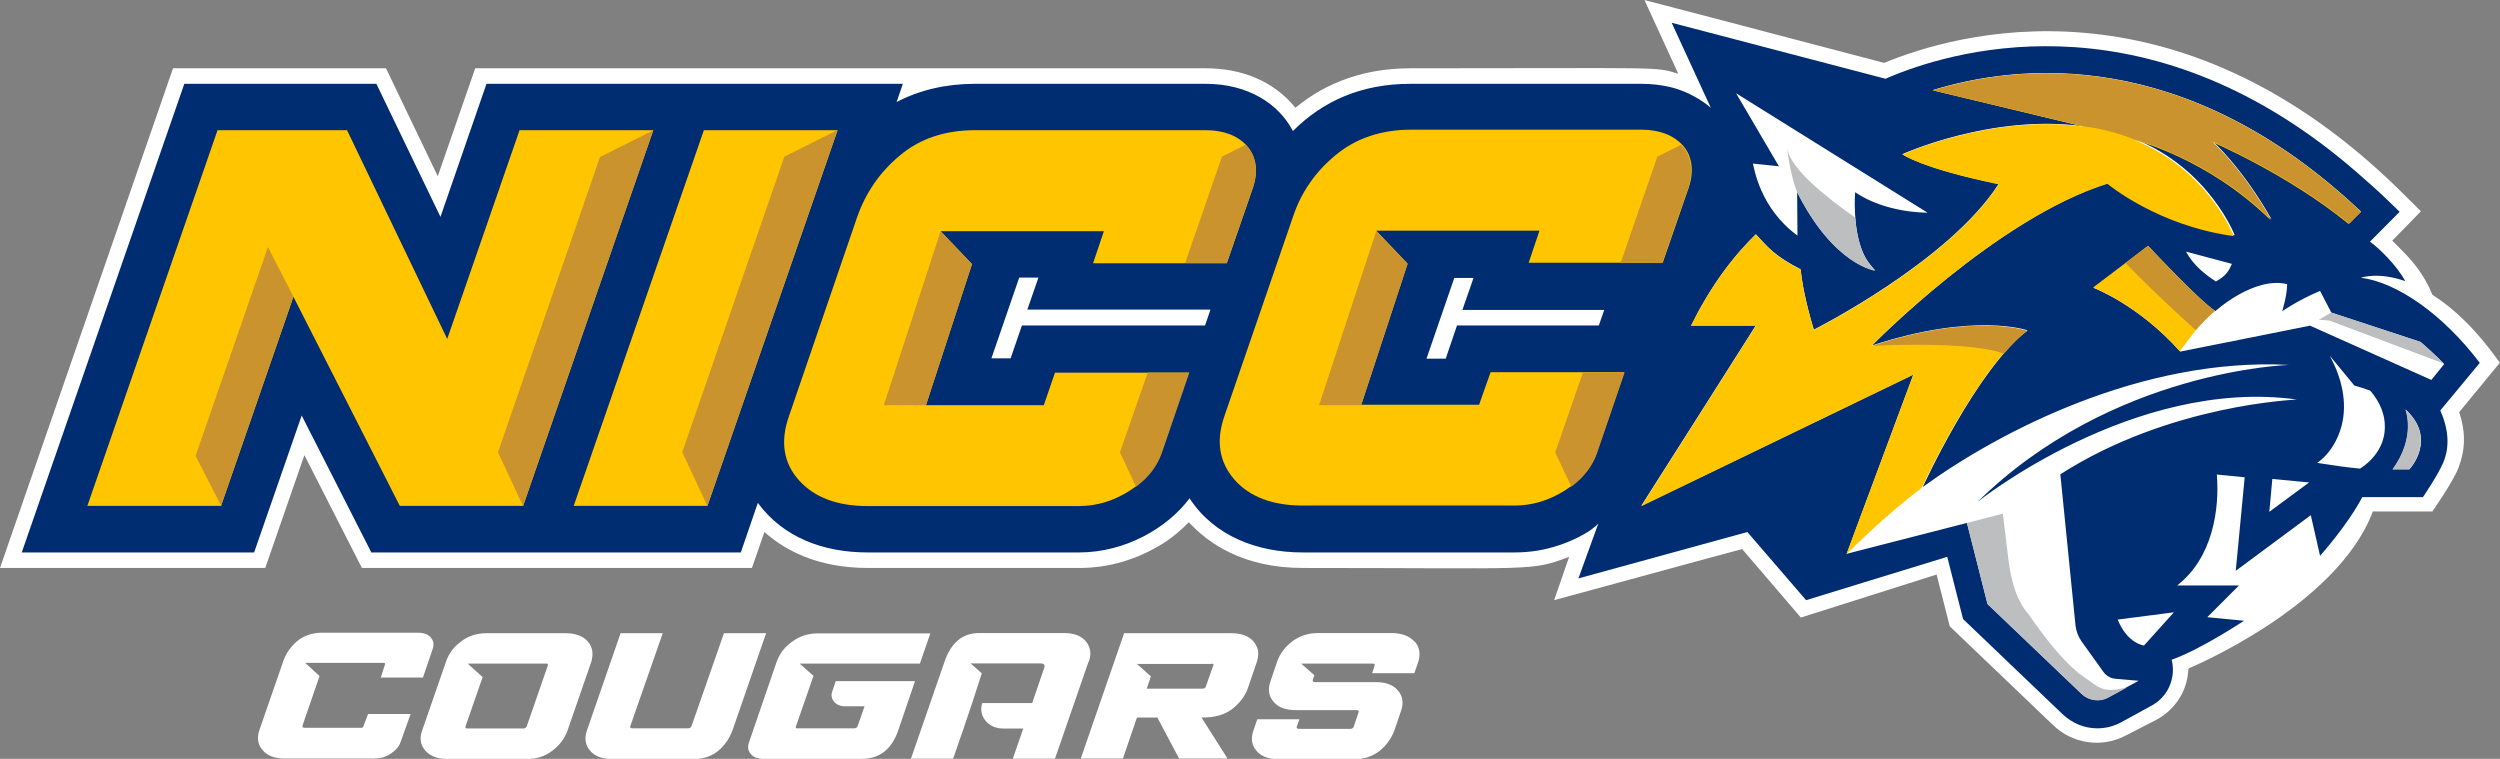
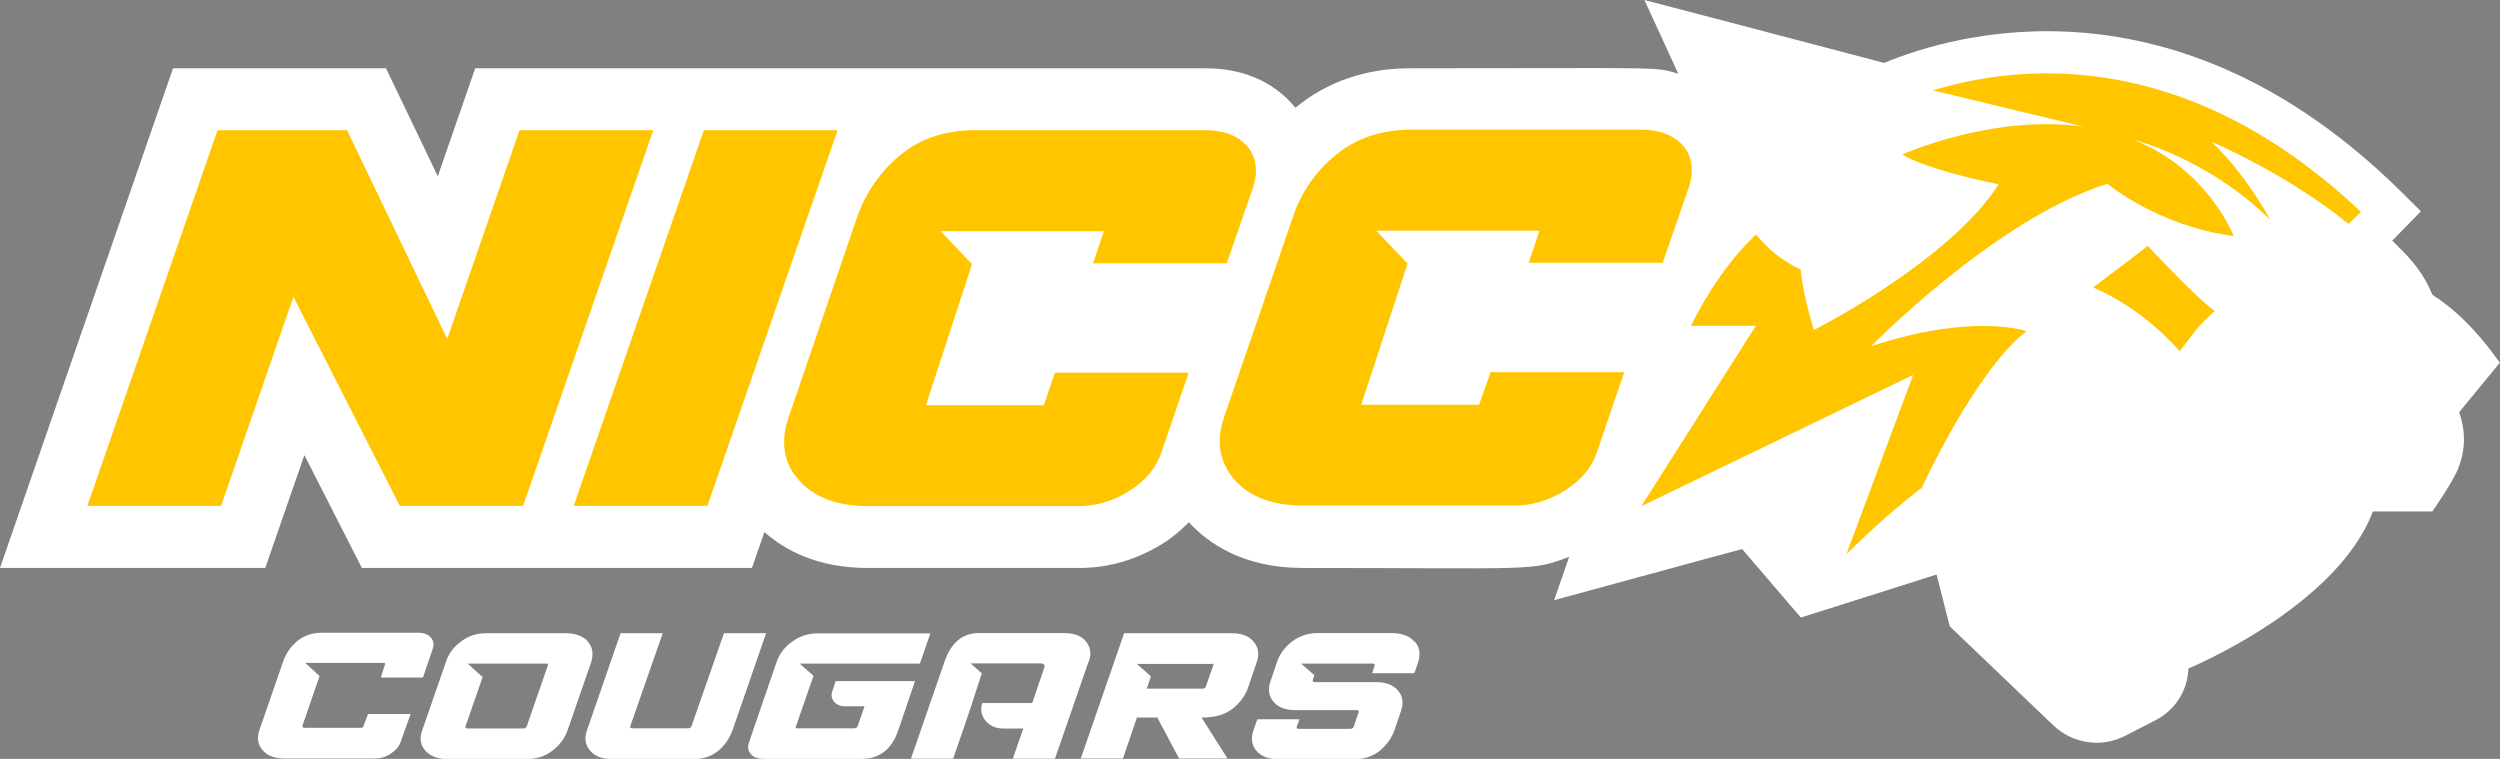
<svg xmlns="http://www.w3.org/2000/svg" id="a" width="148.25" height="45" viewBox="0 0 148.25 45">
  <rect x="0" y="0" width="148.25" height="45" fill="#808080" stroke="none" />
  <g id="b">
    <path d="M148.25,21.52c-1.45-2.04-2.77-3.25-4.01-4.04-.51-1.26-1.22-2.06-1.99-2.82l-.39-.39,1.7-1.74-1.22-1.21c-13.37-13.16-26.46-9.31-30.61-7.59l-10.66-2.8h0l-3.53-.92h-.02l2,4.36c-1.47-.43-.62-.32-15.89-.32-2.66,0-4.95.8-6.81,2.34-1.33-1.63-3.25-2.34-5.32-2.34H28.18l-2.22,6.4-3.07-6.4h-12.63L0,33.68h15.73l2.32-6.69,3.41,6.69h23.13l.74-2.13c1.22,1.08,3.14,2.13,6.14,2.13h12.54c1.76,0,3.42-.5,4.95-1.45.59-.37,1.08-.8,1.54-1.26,1.14,1.24,3.21,2.71,6.76,2.71,13.84,0,13.48.21,15.79-.66l-.89,2.57,8.92-2.43h0l2.23-.6,3.48,4.06,8.05-2.55.78,3.07,6.14,5.87c1.15,1.1,2.87,1.35,4.27.62l1.83-.94c1.08-.57,1.81-1.65,1.9-2.87l.02-.18s8.8-3.64,10.93-9.31h-.02,3.55s1.24-1.79,1.54-2.57c.43-1.12.44-2.15.05-3.32l2.41-2.93ZM54.26,40.39l-.99,2.91c-.39,1.14-1.12,1.7-2.16,1.7h-5.82c-.34,0-.6-.09-.76-.28-.18-.2-.21-.43-.11-.71l1.63-4.75c.18-.5.48-.9.94-1.22.44-.32.94-.48,1.49-.48h6.69l-.62,1.79h-7.13l.82.73-1.05,3.02c-.02.05.02.09.07.09h3.37c.12,0,.21-.05.23-.14l.41-1.17h-1.21c-.5,0-.87-.44-.71-.87l.21-.62h4.7v.02ZM45.43,37.55l-1.99,5.75c-.18.48-.44.87-.83,1.21-.39.32-.87.5-1.45.5h-4.86c-.59,0-1.03-.16-1.31-.5-.28-.32-.35-.73-.18-1.21l1.99-5.75h2.5l-1.92,5.5c-.04.09.02.14.12.14h3.3c.11,0,.18-.05.21-.14l1.92-5.5h2.5ZM34.87,38.05c-.28-.32-.73-.5-1.31-.5h-4.7c-.59,0-1.1.16-1.53.5-.44.32-.73.73-.89,1.21l-1.4,4.04c-.18.48-.11.87.18,1.21.28.32.73.5,1.31.5h4.7c.59,0,1.1-.16,1.53-.5.43-.32.73-.73.9-1.21l1.4-4.04c.14-.48.09-.89-.2-1.21ZM32.48,39.48l-1.24,3.58c-.04.09-.09.14-.21.14h-3.3c-.11,0-.16-.05-.12-.14l1.01-2.91-.89-.8h4.63c.11-.02.16.04.12.12ZM21.85,42.34h2.5l-.59,1.65c-.09.28-.3.51-.6.71s-.62.28-.98.28h-5.3c-.59,0-1.03-.16-1.31-.5-.28-.32-.35-.73-.18-1.21l1.4-4.04c.16-.48.44-.87.83-1.21.39-.32.89-.5,1.47-.5h5.69c.34,0,.6.09.76.28.18.2.21.43.11.71l-.57,1.67h-2.5l.25-.78c.02-.05,0-.09-.07-.09h-4.66l.85.78-1.01,2.93c-.02.09.02.14.12.14h3.37c.07,0,.11-.04.12-.09l.28-.74ZM83.9,38.05c.28.32.35.73.2,1.21l-.23.66h-2.5l.14-.43c.04-.09,0-.14-.11-.14h-4.24l.78.69-.09.27c-.02.09.02.14.12.14h3.62c.59,0,1.03.16,1.31.5.28.32.35.73.18,1.21l-.39,1.15c-.18.48-.46.87-.87,1.21-.41.32-.9.5-1.49.5h-4.51c-.59,0-1.03-.16-1.31-.5-.28-.32-.35-.73-.18-1.21l.23-.66h2.5l-.16.43c-.04.09.02.14.12.14h3.05c.11,0,.18-.05.21-.14l.28-.83c.04-.09,0-.14-.11-.14h-3.62c-.59,0-1.03-.16-1.31-.5-.28-.32-.35-.73-.18-1.21l.39-1.15c.16-.48.46-.87.89-1.21.43-.32.94-.5,1.53-.5h4.45c.55.02.99.18,1.28.51ZM64.55,39.24l-1.99,5.75h-2.5l.62-1.79h-1.22c-.87,0-1.47-.76-1.21-1.51h2.96l.71-2.08c.07-.18-.02-.27-.23-.27h-4.13l.66.59-.57,1.76-.51,1.51-.62,1.79h-2.5l1.99-5.75c.39-1.14,1.08-1.7,2.04-1.7h5.04c.59,0,1.03.16,1.31.5.27.34.34.74.16,1.21ZM74.34,38.05c-.28-.34-.73-.5-1.31-.5h-6.37l-2.57,7.43h2.5l.83-2.43h1.21l1.29,2.43h2.87l-1.54-2.43h.05c.73,0,1.31-.16,1.76-.5.44-.34.74-.73.92-1.19l.55-1.61c.16-.48.09-.87-.2-1.21ZM71.94,39.48l-.43,1.22c-.02.09-.09.14-.21.14h-3.3l.25-.73-.83-.74h4.42c.11-.04.14.02.11.11Z" style="fill:#fff; stroke-width:0px;" />
-     <path d="M147.06,21.53c-2.2-2.91-4.93-4.79-7.06-5.06,0,0,1.01-.37,2.63.2-.48-.9-1.51-1.92-2.09-2.34l1.76-1.77-.59-.57c-.66-.64-1.31-1.22-1.97-1.79-.34-.28-.66-.57-.99-.83-12.06-9.77-23.25-6.31-26.94-4.7l-12.68-3.32,2.32,5.04c-1.19-1.01-2.47-1.24-2.47-1.24h0c-.48-.11-1.03-.18-1.63-.18h-13.71c-2.87,0-5.16.99-6.97,2.8-.83-1.6-2.64-2.8-5.18-2.8h-13.66c-1.74,0-3.3.37-4.66,1.08l.37-1.08h-24.69l-2.73,7.89-3.8-7.89h-11.39L1.29,32.76h13.78l2.82-8.12,4.13,8.12h21.91l1.01-2.94c1.51,2.06,3.9,2.94,6.51,2.94h12.54c2.73,0,5.23-1.44,6.55-3.21,1.45,2.22,3.99,3.21,6.7,3.21h12.59c.9,0,1.77-.14,2.63-.43h0s.96-.3,1.76-.83c.02-.02.14-.09.16-.11.14-.11.28-.21.41-.34-.07.14,0-.02-1.19,3.25l10.02-2.75,3.48,4.04,8.37-2.57.94,3.69,5.92,5.66c.57.53,1.29.82,2.04.82.48,0,.94-.11,1.38-.34l1.79-.98c.94-.48,1.45-1.51,1.28-2.55l-.04-.2c1.72-.6,4.29-2.31,4.29-2.31l-2.18-.21,1.88-1.88h-3.67c2.13-1.65,2.52-4.54,2.36-6.58l1.65.16-.53,5.55,4.45-3.3.55,2.41s1.65-1.84,2.5-3.48h3.6s.89-1.31,1.19-2.02c.41-.94.34-1.99-.16-3.12l2.34-2.82ZM71.46,19.3h-10.86l-.67,1.95h-1.14l1.65-4.79h1.14l-.66,1.9h10.86l-.32.94ZM86.4,19.3l-.67,1.97h-1.14l1.65-4.79h1.14l-.66,1.9h8.41l-.32.92s-8.41,0-8.41,0ZM114.3,12.61s-2.43.05-4.29-1.21c0,0-.18,2.08.46,3.57.11.25.25.5.41.69.11.12.2.27.32.37,0,0-2.45-.3-4.63-4.65l.02,2.59c-2.23-1.63-2.57-4.01-2.64-4.27l1.54.16-2.54-4.33,11.35,7.08ZM127.14,38.28s-.99-.11-1.56-1.54l3.33-.43-1.77,1.97ZM122.18,28.15l.9,8.96c.04.32.16.64.34.9l1.31,1.83c.16.23.43.39.71.41l1.38.12-1.83.99c-.5.27-1.12.18-1.54-.2l-5.59-5.34-1.22-4.81-7.13,1.83,3.96-10.64-12.42,6-3.72,1.79,3.72-5.85,3.07-4.84h-3.83c.25-.5.5-.98.76-1.42.87-1.51,1.9-2.84,3.07-3.99.73.78,1.1,1.28,2.66,2.08.07.73.27,1.88.78,3.58,0,0,8-4.03,10.96-8.64-4.58-.94-5.71-1.77-5.71-1.77,0,0,5.32-2.41,10.75-1.65l-8.94-2.15c5-1.54,14.95-2.66,25.38,7.2l-.67.69c-3.65-2.98-8.14-4.88-8.14-4.88,0,0,1.76,1.56,3.51,4.65-3.78-3.71-8.07-4.74-8.07-4.74,4.38,1.76,5.89,5.69,5.89,5.69-4.51-.62-7.49-3.1-7.49-3.1-6.62,2.06-14.01,9.63-14.01,9.63,6.12-1.99,9.21-.89,9.21-.89-3.05,2.34-6.21,9.29-6.21,9.29,4.54-3.3,13-7.7,21.73-7.24,0,0-10.5.28-18.48,8.12,0,0,9.24-7.4,18.93-6.07-.02.02-7.52.27-14.01,4.43ZM132.36,15.64c-.21.46-.37.73-.96,1.05-.64-.41-1.35-.98-1.77-1.77l2.73.73ZM134.57,30.35l.18-1.95,2.18.21-2.36,1.74ZM139.95,27.79c-.73-.07-1.53-.18-2.54-.34,0,0,.14-.09.34-.28,0,0,2.18-1.83.78-5.29-.11-.25-.23-.51-.37-.78l1.45,1.76s.43.12.94.3c.57.66.9,1.42.87,2.22-.02.99-.59,1.84-1.47,2.41ZM142.88,27.83h-.99c1.42-1.93.76-3.55.76-3.55,1.92,1.76.23,3.55.23,3.55ZM136.95,19.32l-7.66,1.53c-2.48-2.78-5.14-3.78-5.14-3.78.41-.3,3.25-2.47,3.25-2.47,0,0,2.94,3.16,3.97,3.85,0,0,2.29-2.08,4.26-1.6-.02.76-.3,1.61-.3,1.61,0,0,.94-.66,2.25-1.21l.67,1.29,5.29,1.74c.14.11,1.05.92,1.4,1.31l-.76.94-7.22-3.23Z" style="fill:#002d72; stroke-width:0px;" />
    <path d="M88.39,22.07h7.93l-1.65,4.82c-.3.87-.94,1.61-1.88,2.2-.94.59-1.93.89-2.98.89h-12.54c-1.79,0-3.16-.51-4.06-1.53-.92-1.05-1.12-2.32-.59-3.81l4.06-11.8c.48-1.44,1.33-2.66,2.52-3.64,1.19-.99,2.7-1.51,4.47-1.51h13.66c1.08,0,1.9.32,2.47.94h0c.55.62.67,1.53.34,2.5l-1.54,4.45h-7.95l.64-1.9h-9.68l1.86,1.95-2.75,8.37h6.99l.69-1.95ZM41.74,7.72l-7.72,22.28h7.93l7.72-22.28h-7.93ZM61.9,24.03h-6.99l2.73-8.37-1.86-1.95h9.68l-.64,1.9h7.93l1.54-4.45c.34-.98.21-1.88-.34-2.5h0c-.55-.62-1.38-.94-2.47-.94h-13.66c-1.77,0-3.28.5-4.47,1.51-1.19.99-2.02,2.22-2.52,3.64l-4.04,11.8c-.53,1.49-.34,2.78.59,3.81.9,1.01,2.27,1.53,4.06,1.53h12.54c1.05,0,2.04-.3,2.98-.89.94-.6,1.58-1.35,1.88-2.2l1.65-4.82h-7.93l-.67,1.95ZM30.81,7.72l-4.29,12.38-5.94-12.38h-7.68l-7.72,22.28h7.93l4.29-12.4,6.31,12.4h7.31l7.72-22.28s-7.93,0-7.93,0ZM140,12.56c-10.43-9.86-20.36-8.74-25.38-7.2l8.94,2.15c-5.41-.76-10.75,1.65-10.75,1.65,0,0,1.14.83,5.71,1.77-2.96,4.61-10.96,8.64-10.96,8.64-.51-1.7-.71-2.87-.78-3.58-1.44-.73-1.92-1.28-2.66-2.08-1.53,1.47-2.8,3.3-3.85,5.41h3.85l-6.79,10.7,16.12-7.79-3.96,10.64s2.16-2.2,4.47-3.94h0s3.18-6.95,6.21-9.29c0,0-3.09-1.12-9.21.89,0,0,7.4-7.57,14.01-9.63,0,0,2.98,2.5,7.49,3.1,0,0-1.51-3.94-5.89-5.69,0,0,4.29,1.03,8.07,4.74-1.74-3.1-3.51-4.65-3.51-4.65,0,0,4.49,1.9,8.14,4.88l.73-.71ZM127.37,14.58h0s-3.02,2.31-3.25,2.47c0,0,2.66.99,5.14,3.78h0l.94-1.24c.32-.37.69-.76,1.14-1.15-1.03-.69-3.97-3.85-3.97-3.85Z" style="fill:#ffc600; stroke-width:0px;" />
-     <path d="M125.42,40.9l.69-.12-1.1.6c-.5.27-1.12.18-1.54-.2l-5.61-5.36-1.22-4.81,2.13-.55.3,2.48c.14,1.21.41,2.57,1.22,3.48.94,1.35,1.84,2.54,2.98,3.51l.98.69c.35.25.76.34,1.17.27ZM143.53,20.27l-5.29-1.74h0l-.73.43.62.05,6.79,2.55h0c-.35-.35-1.26-1.19-1.4-1.29ZM110.88,15.68c-.16-.21-.3-.44-.41-.69-.28-.66-.41-1.44-.46-2.09-1.7-1.19-3.85-2.89-4.04-4.13.11.89.28,1.77.6,2.64,2.2,4.35,4.63,4.65,4.63,4.65-.12-.12-.21-.25-.32-.37ZM142.63,24.28s.66,1.63-.76,3.55h.99s1.7-1.79-.23-3.55Z" style="fill:#bcbec0; stroke-width:0px;" />
-     <path d="M120.21,19.62c-.46.35-.92.82-1.38,1.35-2.09-.78-7.82-.46-7.82-.46h0c6.12-2,9.21-.89,9.21-.89ZM127.37,14.58s-1.15.89-1.33,1.01c.8.83,2.15,2.18,4.17,3.99.32-.37.69-.76,1.14-1.15-1.03-.69-3.97-3.85-3.97-3.85ZM126.66,8.32c.11.05.23.09.34.14h0c-.11-.05-.21-.11-.34-.14ZM140,12.56c-10.43-9.86-20.36-8.74-25.38-7.2l8.94,2.13c1.08.14,2.11.41,3.09.82-.02,0-.02-.02-.04-.02,0,0,4.29,1.03,8.07,4.74-1.74-3.1-3.51-4.65-3.51-4.65,0,0,4.49,1.9,8.14,4.88l.69-.69ZM52.41,24.03h2.5l2.73-8.37-1.86-1.95-3.37,10.32ZM40.46,26.82l1.49,3.19,7.72-22.3-3.16,1.58-6.05,17.52ZM11.6,27.03l1.51,2.96,4.29-12.4-1.51-2.94-4.29,12.38ZM29.53,26.82l1.49,3.19,7.72-22.28-3.16,1.58-6.05,17.51ZM66.41,26.82l.96,2.04c.74-.55,1.24-1.21,1.51-1.95l1.65-4.82h-2.47l-1.65,4.74ZM73.95,8.67s-.05-.05-.07-.09l-1.42.71-2.18,6.31h2.47l1.54-4.45c.34-.96.21-1.88-.34-2.48h0ZM99.77,8.67s-.05-.05-.07-.09l-1.42.71-2.18,6.31h2.47l1.54-4.45c.32-.96.2-1.88-.34-2.48h0ZM92.22,26.82l.96,2.04c.74-.55,1.24-1.21,1.51-1.95l1.65-4.82h-2.47l-1.65,4.74ZM78.22,24.03h2.5l2.75-8.37-1.86-1.95-3.39,10.32Z" style="fill:#ca932e; stroke-width:0px;" />
  </g>
</svg>